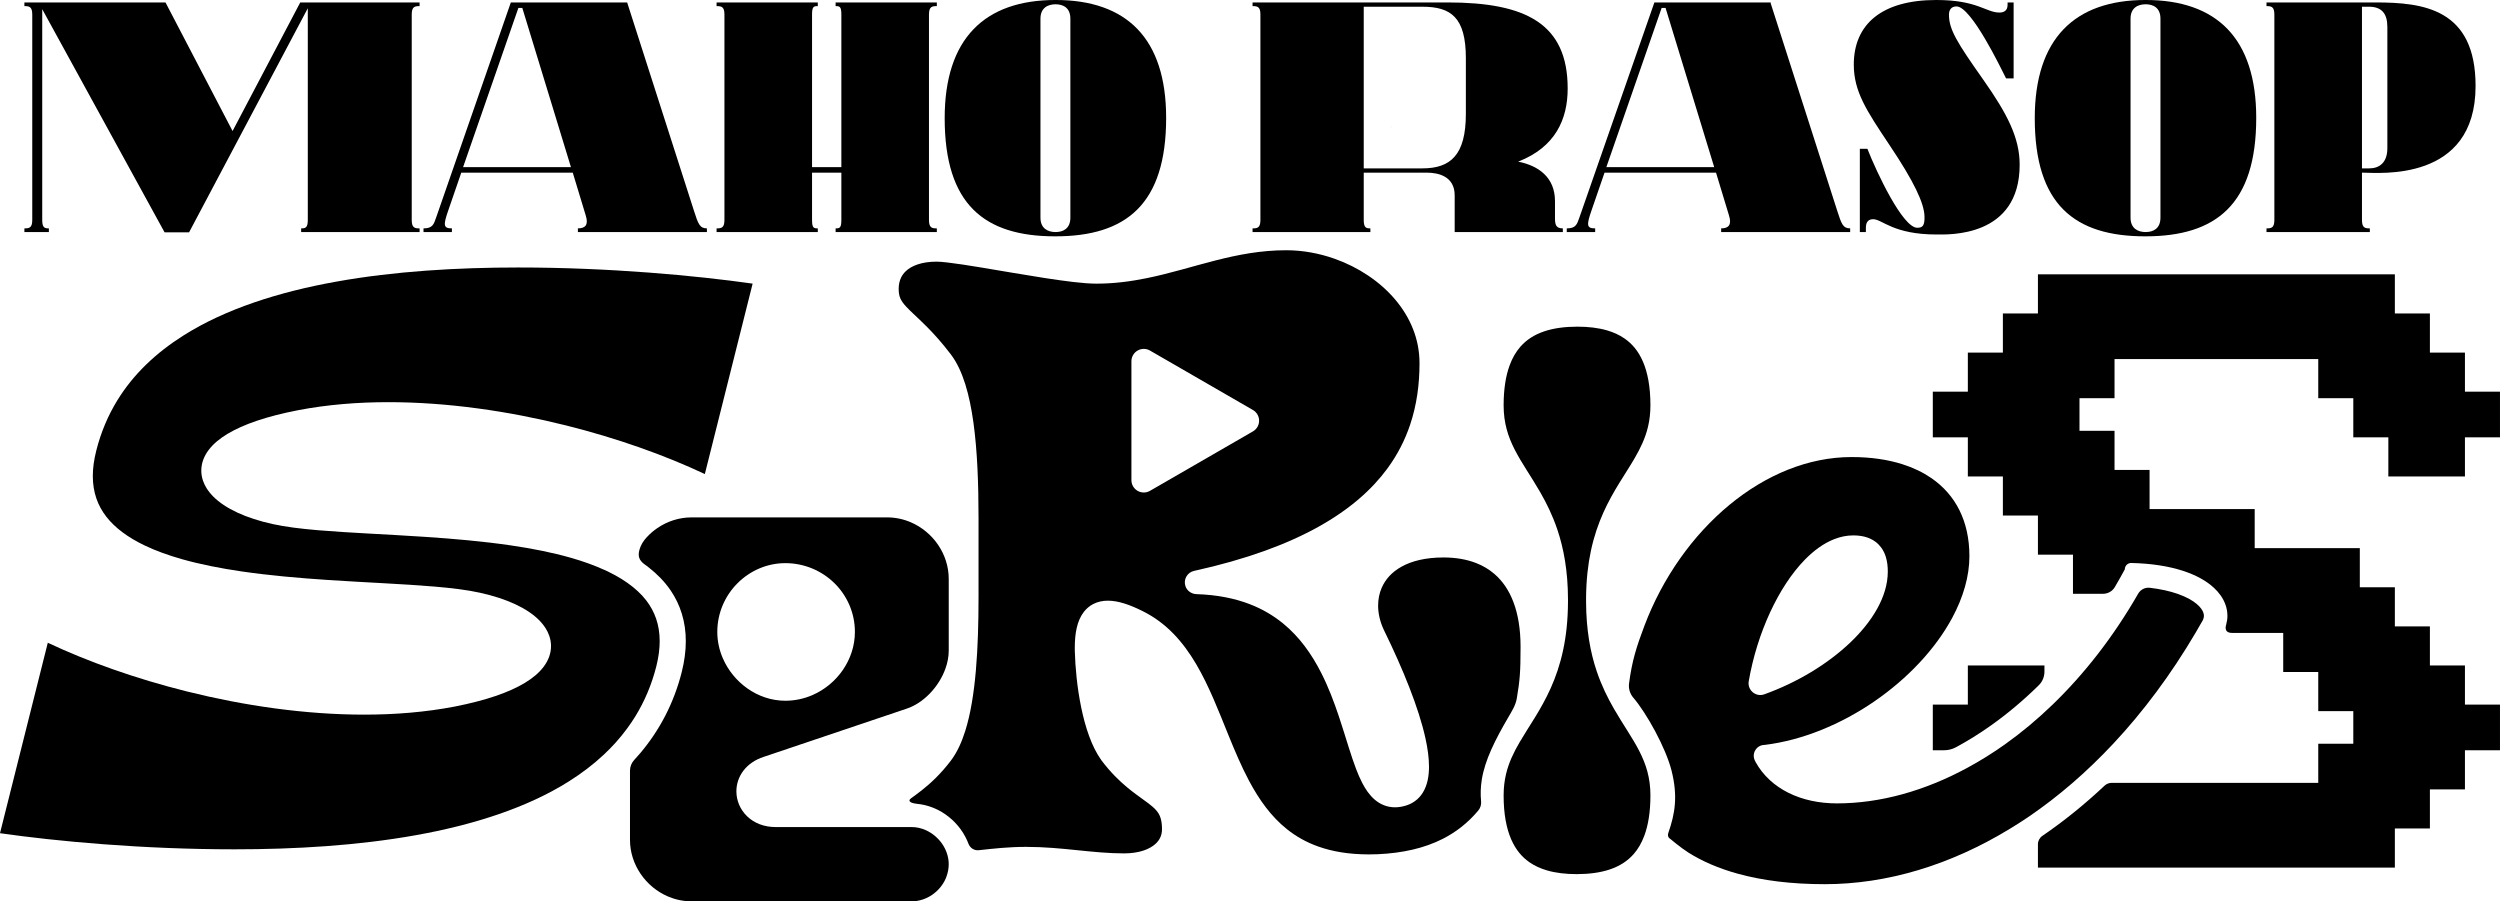
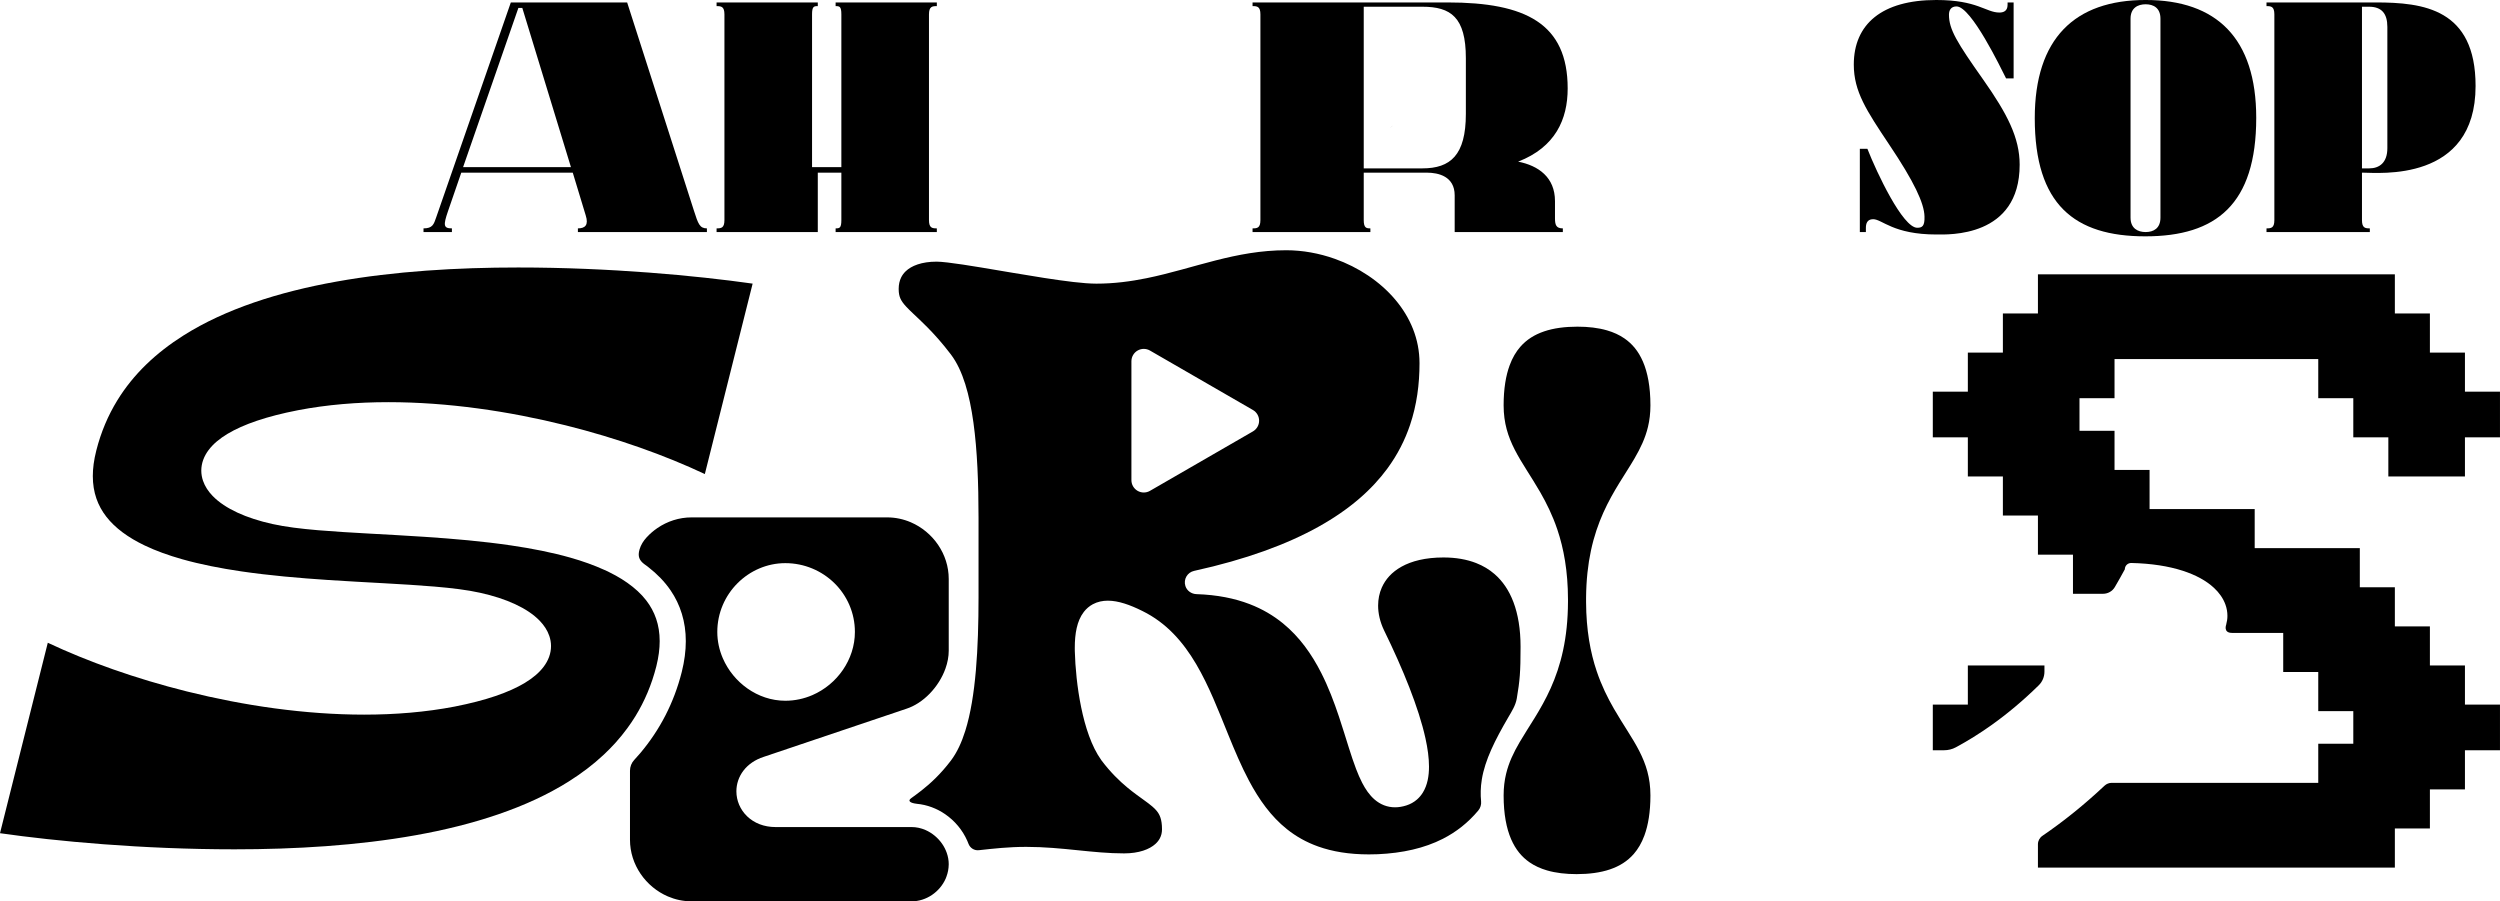
<svg xmlns="http://www.w3.org/2000/svg" version="1.1" viewBox="481.57 367.51 956.87 344.99">
  <defs>
    <clipPath id="clip_0">
      <path transform="matrix(1,0,0,-1,0,1080)" d="M0 1080H1920V0H0Z" />
    </clipPath>
  </defs>
  <g clip-path="url(#clip_0)">
-     <path transform="matrix(1,0,0,-1,879.804,374.655)" d="M0 0C0 4.101 2.775 5.507 5.782 5.507 8.789 5.507 11.448 4.101 11.448 0V-76.165C11.448-80.267 8.789-81.673 5.782-81.673 2.775-81.673 0-80.267 0-76.165ZM5.666-83.313C32.842-83.313 48.106-71.01 48.106-37.965 48.106-7.499 32.957 7.148 5.782 7.148-21.393 7.148-36.658-7.617-36.658-38.083-36.658-71.127-21.509-83.313 5.666-83.313" />
-     <path transform="matrix(1,0,0,-1,794.578,454.922)" d="M0 0C-1.503 0-2.197 .117-2.197 3.164V21.326H9.02V3.164C9.02 .117 8.326 0 6.823 0V-1.406H45.562V0C43.827 0 42.555 .117 42.555 3.164V81.907C42.555 84.954 43.827 85.071 45.562 85.071V86.477H6.823V85.071C8.326 85.071 9.02 84.954 9.02 81.907V23.436H-2.197V81.907C-2.197 84.954-1.503 85.071 0 85.071V86.477H-38.739V85.071C-37.005 85.071-35.733 84.954-35.733 81.907V3.164C-35.733 .117-37.005 0-38.739 0V-1.406H0Z" />
+     <path transform="matrix(1,0,0,-1,794.578,454.922)" d="M0 0V21.326H9.02V3.164C9.02 .117 8.326 0 6.823 0V-1.406H45.562V0C43.827 0 42.555 .117 42.555 3.164V81.907C42.555 84.954 43.827 85.071 45.562 85.071V86.477H6.823V85.071C8.326 85.071 9.02 84.954 9.02 81.907V23.436H-2.197V81.907C-2.197 84.954-1.503 85.071 0 85.071V86.477H-38.739V85.071C-37.005 85.071-35.733 84.954-35.733 81.907V3.164C-35.733 .117-37.005 0-38.739 0V-1.406H0Z" />
    <path transform="matrix(1,0,0,-1,1297.031,374.655)" d="M0 0C0 4.101 2.775 5.507 5.782 5.507 8.789 5.507 11.448 4.101 11.448 0V-76.165C11.448-80.267 8.789-81.673 5.782-81.673 2.775-81.673 0-80.267 0-76.165ZM5.666-83.313C32.841-83.313 48.106-71.01 48.106-37.965 48.106-7.499 32.957 7.148 5.782 7.148-21.394 7.148-36.658-7.617-36.658-38.083-36.658-71.127-21.509-83.313 5.666-83.313" />
    <path transform="matrix(1,0,0,-1,1003.538,370.085)" d="M0 0H22.434C33.304 0 39.086-3.984 39.086-19.686V-41.012C39.086-56.831 33.188-61.87 22.434-61.87H0ZM2.544-84.837C1.041-84.837 0-84.719 0-81.673V-63.51H24.169C28.563-63.51 34.807-64.916 34.807-72.181V-86.243H76.206V-84.837C73.662-84.837 73.2-83.548 73.2-80.97V-74.408C73.2-65.268 66.84-60.815 59.092-59.292 73.315-53.784 78.057-43.121 78.057-31.286 78.057-6.445 61.983 1.64 32.148 1.64H-42.555V.234C-40.821 .234-39.549 .117-39.549-2.929V-81.673C-39.549-84.719-40.821-84.837-42.555-84.837V-86.243H2.544Z" />
    <path transform="matrix(1,0,0,-1,1218.165,450.352)" d="M0 0C.116-3.632-.81-4.336-2.775-4.336-8.326-4.336-18.271 16.756-21.856 25.896H-24.747V-5.976H-22.434V-4.453C-22.434-2.929-22.087-1.055-19.659-1.055-16.189-1.055-12.026-6.913 4.625-6.913 9.02-6.913 36.426-8.202 36.426 19.803 36.426 30.115 31.685 39.255 22.55 52.261 12.374 66.674 9.367 71.595 9.367 77.22 9.367 78.978 10.176 80.384 12.258 80.384 17.924 80.384 29.257 56.714 31.223 52.847H34.114V81.907H31.801V80.97C31.801 78.509 30.066 78.04 28.679 78.04 23.475 78.04 20.353 82.844 4.51 82.844-16.305 82.844-27.06 73.587-27.06 58.12-27.06 47.808-22.203 40.543-13.53 27.537-3.932 13.241-.116 5.039 0 0" />
-     <path transform="matrix(1,0,0,-1,1117.559,370.554)" d="M0 0H1.503L20.121-60.932H-21.162ZM-36.311-85.774H-25.44V-84.368C-28.678-84.368-28.794-83.196-26.944-77.806L-21.856-63.042H20.815L25.788-79.446C26.944-83.079 25.556-84.368 22.781-84.368V-85.774H72.159V-84.368C69.384-84.368 68.806-82.61 67.187-77.571L41.746 1.758V2.109H-2.775L-31.454-80.149C-32.379-82.844-32.841-84.368-36.311-84.368Z" />
    <path transform="matrix(1,0,0,-1,1395.325,424.221)" d="M0 0C0-5.625-3.122-7.734-6.938-7.734H-9.714V54.136H-7.054C-2.197 54.136 0 51.558 0 46.402ZM-4.51 55.776H-46.256V54.37C-44.521 54.37-43.249 54.253-43.249 51.207V-27.537C-43.249-30.583-44.521-30.701-46.256-30.701V-32.107H-6.707V-30.701C-8.442-30.701-9.714-30.583-9.714-27.537V-9.374H-9.367C-3.469-9.374 33.767-13.241 33.767 23.787 33.767 53.316 13.877 55.776-4.51 55.776" />
    <path transform="matrix(1,0,0,-1,679.979,370.554)" d="M0 0H1.503L20.121-60.932H-21.162ZM-25.441-84.368C-28.679-84.368-28.794-83.196-26.944-77.806L-21.856-63.042H20.815L25.788-79.446C26.944-83.079 25.556-84.368 22.781-84.368V-85.774H72.159V-84.368C69.384-84.368 68.805-82.61 67.187-77.571L41.63 2.109H-2.891L-31.454-80.149C-32.379-82.844-32.842-84.368-36.311-84.368V-85.774H-25.441Z" />
-     <path transform="matrix(1,0,0,-1,500.276,454.922)" d="M0 0C-1.503 0-2.544 .117-2.544 3.164V83.899L44.29-1.523H53.657L99.103 84.251V3.164C99.103 .117 98.062 0 96.559 0V-1.406H141.89V0C140.155 0 138.883 .117 138.883 3.164V81.907C138.883 84.954 140.155 85.071 141.89 85.071V86.477H96.212L70.309 37.262 44.637 86.477H-9.367V85.071C-7.632 85.071-6.36 84.954-6.36 81.907V3.164C-6.36 .117-7.632 0-9.367 0V-1.406H0Z" />
    <path transform="matrix(1,0,0,-1,1014.594,415.659)" d="M0 0-.097-.074-.001 .002-.004 .006-.006 .008-.126-.089-.793-.61-.791-.611-.788-.615-.782-.624-.174-.137 .001-.002Z" />
-     <path transform="matrix(1,0,0,-1,918.763,601.34)" d="M0 0C.005-.002 .009-.005 .014-.007 .022-.011 .03-.015 .039-.019Z" />
    <path transform="matrix(1,0,0,-1,921.717,555.383)" d="M0 0C-1.465-.845-3.269-.845-4.733 0-6.198 .846-7.1 2.408-7.1 4.099V49.603C-7.1 51.294-6.198 52.857-4.733 53.702-3.269 54.548-1.465 54.548 0 53.702L39.407 30.95C40.872 30.105 41.774 28.542 41.774 26.851 41.774 25.16 40.872 23.598 39.407 22.752ZM139.143-42.647C137.412-38.051 134.969-34.53 131.904-31.862 129.856-30.085 127.515-28.679 124.84-27.633 121.276-26.24 117.106-25.495 112.349-25.495 105.376-25.495 100.11-26.9 96.313-29.002 92.515-31.117 90.119-33.884 88.719-37.047 87.793-39.16 87.325-41.472 87.324-43.909 87.323-46.958 88.067-50.2 89.583-53.357L89.568-53.326C93.235-60.82 96.548-68.229 99.272-75.219 101.995-82.213 104.131-88.779 105.433-94.666 106.297-98.595 106.798-102.22 106.801-105.551 106.8-107.37 106.65-109.106 106.288-110.767 105.925-112.426 105.346-114.021 104.446-115.48 103.847-116.451 103.102-117.354 102.218-118.127 101.041-119.16 99.624-119.942 98.111-120.416 96.684-120.868 95.238-121.121 93.793-121.121 92.336-121.124 90.888-120.854 89.567-120.336 88.243-119.821 87.058-119.071 86.032-118.195 83.976-116.427 82.505-114.214 81.225-111.758 80.375-110.115 79.617-108.346 78.897-106.463 77.937-103.954 77.045-101.243 76.139-98.385 74.933-94.575 73.706-90.505 72.313-86.349 70.457-80.807 68.307-75.115 65.572-69.724 61.923-62.53 57.26-55.906 50.908-50.722 47.273-47.757 43.078-45.244 38.111-43.337 32.454-41.169 25.779-39.786 17.785-39.53 15.879-39.469 14.138-38.245 13.562-36.427 12.732-33.815 14.343-31.192 16.876-30.635 36.899-26.234 52.494-20.429 64.513-13.733 76.538-7.033 84.985 .53 90.878 8.557 94.807 13.912 97.608 19.487 99.547 25.227 102.129 32.878 103.17 40.837 103.17 48.872 103.169 53.501 102.288 57.857 100.685 61.937 99.08 66.015 96.746 69.815 93.826 73.261 87.994 80.152 79.792 85.594 70.766 88.801 64.751 90.943 58.383 92.094 52.152 92.093 42.511 92.093 33.758 90.393 25.086 88.186 16.419 85.985 7.853 83.259-1.296 81.393-7.393 80.153-13.752 79.305-20.523 79.305-22.979 79.307-25.929 79.552-29.309 79.94-32.682 80.33-36.46 80.869-40.428 81.483-48.36 82.712-57.054 84.245-64.575 85.486-69.584 86.313-74.082 87.01-77.4 87.395-79.285 87.617-80.811 87.73-81.656 87.727-84.492 87.728-86.941 87.335-88.926 86.669-90.915 86.002-92.43 85.077-93.535 84.003-94.274 83.283-94.842 82.495-95.273 81.599-95.843 80.404-96.179 78.997-96.182 77.255-96.182 76.418-96.113 75.737-95.999 75.155-95.884 74.573-95.727 74.088-95.518 73.615-95.103 72.68-94.438 71.728-93.305 70.502-92.555 69.69-91.613 68.776-90.502 67.725-89.02 66.323-87.242 64.676-85.244 62.655-82.579 59.96-79.526 56.599-76.2 52.217L-76.198 52.213C-73.809 49.049-72.071 45.206-70.691 40.829-69.316 36.449-68.315 31.516-67.568 26.136-66.08 15.38-65.617 2.82-65.615-10.39V-40.644C-65.616-50.551-65.879-60.096-66.636-68.783-67.397-77.474-68.633-85.297-70.691-91.864-72.071-96.241-73.809-100.084-76.198-103.248L-76.2-103.251C-80.125-108.427-84.004-111.981-87.399-114.653-88.856-115.797-90.212-116.785-91.434-117.667-92.825-118.672-91.772-119.481-89.325-119.767-89.309-119.769-89.294-119.775-89.278-119.777-85.28-120.14-81.544-121.585-78.378-123.763-74.698-126.299-71.738-129.821-69.921-133.954-69.759-134.322-69.607-134.696-69.465-135.074-68.855-136.7-67.252-137.731-65.526-137.544L-65.495-137.54C-59.792-136.92-54.188-136.266-47.346-136.266-40.36-136.267-33.95-136.914-27.825-137.537-21.696-138.163-15.854-138.763-9.918-138.761-7.082-138.762-4.618-138.371-2.605-137.718-.589-137.065 .967-136.157 2.079-135.15 2.823-134.476 3.378-133.76 3.781-132.998 4.316-131.98 4.605-130.874 4.609-129.538 4.608-127.578 4.372-126.181 4.026-125.12 3.673-124.057 3.228-123.288 2.568-122.478 2.127-121.942 1.58-121.397 .902-120.813 0-120.034-1.133-119.195-2.462-118.238-4.231-116.96-6.339-115.472-8.632-113.571-11.694-111.036-15.073-107.757-18.492-103.251L-18.552-103.169C-20.531-100.429-22.055-97.234-23.317-93.781-24.575-90.328-25.558-86.612-26.334-82.838-27.881-75.293-28.599-67.526-28.764-61.349V-61.326C-28.773-60.921-28.777-60.523-28.777-60.132-28.775-57.3-28.561-54.779-28.042-52.489-27.52-50.208-26.687-48.116-25.305-46.326-24.389-45.14-23.215-44.119-21.876-43.401-20.086-42.434-18.083-42.032-16.11-42.036-14.049-42.04-11.977-42.441-9.807-43.115-7.644-43.791-5.377-44.749-2.939-45.965-2.944-45.962-2.949-45.96-2.953-45.958L-2.914-45.977C-2.923-45.972-2.931-45.969-2.939-45.965-2.931-45.969-2.923-45.973-2.915-45.977 1.696-48.231 5.633-51.228 9.001-54.693 12.382-58.17 15.204-62.111 17.678-66.305 22.619-74.696 26.217-84.111 29.947-93.281 32.428-99.393 34.958-105.395 37.883-110.897 41.787-118.244 46.368-124.652 52.397-129.469 55.849-132.226 59.782-134.489 64.457-136.149 69.799-138.042 76.13-139.146 83.798-139.147 84.907-139.147 86.043-139.124 87.207-139.077 96.65-138.658 104.991-136.79 112.088-133.184 117.223-130.566 121.741-127.037 125.663-122.346 126.486-121.361 126.867-120.09 126.739-118.812 126.491-116.328 126.516-113.522 127.021-110.43 128.235-102.995 132.064-95.39 137.146-86.674 138.498-84.356 139.955-82.101 140.403-79.455 141.557-72.642 141.847-69.339 141.846-59.671 141.847-52.907 140.868-47.237 139.143-42.647" />
    <path transform="matrix(1,0,0,-1,1425.021,549.867)" d="M0 0V14.972H13.412V32.438H0V47.41H-13.412V62.381H-26.824V77.353H-163.438V62.381H-176.851V47.41H-190.263V32.438H-203.674V14.972H-190.263V0H-176.851V-14.971H-163.438V-29.942H-150.026V-44.914H-138.526C-136.68-44.914-134.957-43.953-134.02-42.362-132.707-40.133-131.425-37.859-130.176-35.539-130.176-34.172-129.054-33.094-127.687-33.125-119.958-33.299-113.409-34.358-108.02-36.095-103.023-37.714-99.005-39.9-96.022-42.676-94.042-44.526-92.517-46.671-91.659-49.08-91.169-50.452-90.908-51.903-90.909-53.36-90.907-54.484-91.081-55.6-91.379-56.686L-91.361-56.683C-91.361-56.683-92.662-59.886-89.137-59.886H-69.555V-74.856H-56.144V-89.828H-42.731V-102.305H-56.144V-117.275H-134.119V-117.273H-135.195C-136.221-117.273-137.205-117.671-137.953-118.373-145.589-125.549-153.522-131.956-161.69-137.534-161.696-137.538-161.701-137.542-161.707-137.546-162.779-138.277-163.438-139.474-163.438-140.771V-149.714H-26.824V-134.742H-13.412V-119.771H0V-104.8H13.412V-87.333H0V-72.361H-13.412V-57.391H-26.824V-42.419H-40.236V-27.447H-80.472V-12.476H-120.707V2.496H-134.119V17.467H-147.531V29.943H-134.119V44.915H-56.144V29.943H-42.731V14.972H-29.319V0Z" />
    <path transform="matrix(1,0,0,-1,1221.347,637.2)" d="M0 0V-17.467H4.281C5.857-17.467 7.416-17.097 8.803-16.348 13.36-13.891 17.883-11.086 22.337-7.922 28.589-3.481 34.698 1.65 40.578 7.426 41.969 8.793 42.73 10.676 42.73 12.626V14.972H13.411V0Z" />
    <path transform="matrix(1,0,0,-1,804.195,623.907)" d="M0 0C-2.871-4.19-6.903-7.583-11.68-9.653-14.862-11.031-18.382-11.813-22.059-11.812-27.4-11.811-32.402-10.026-36.526-7.13-40.653-4.228-43.954-.211-45.973 4.46-47.316 7.573-48.081 10.986-48.08 14.522-48.082 21.85-45.062 28.458-40.33 33.182-35.602 37.912-29.1 40.852-22.059 40.855-14.775 40.856-8.102 37.952-3.274 33.213 1.56 28.484 4.591 21.849 4.586 14.522 4.585 9.214 2.868 4.188 0 0M24.278-14.882C27.427-13.869 30.57-11.819 33.214-9.092 35.862-6.372 37.995-2.996 39.235 .471 40.065 2.782 40.502 5.126 40.501 7.348V34.796C40.5 39.579 39.004 44.074 36.428 47.862 33.855 51.646 30.202 54.688 25.987 56.495 23.177 57.701 20.121 58.366 16.929 58.367H-57.928C-62.712 58.366-67.207 56.87-70.994 54.295-72.491 53.277-73.866 52.087-75.096 50.761-76.336 49.426-77.329 47.86-77.839 46.111-78.617 43.441-77.916 41.957-76.119 40.547-75.841 40.349-75.565 40.15-75.292 39.948-75.232 39.907-75.178 39.867-75.116 39.827-75.042 39.778-74.98 39.722-74.91 39.671-74.895 39.66-74.88 39.648-74.864 39.637-74.705 39.519-74.549 39.4-74.407 39.273-71.115 36.709-68.242 33.787-65.951 30.427-62.22 24.979-60.118 18.394-60.134 10.99-60.134 7.273-60.646 3.35-61.68-.789L-61.683-.8C-64.697-12.745-70.152-23.042-77.458-31.741-78.246-32.68-79.063-33.595-79.899-34.493-80.936-35.606-81.499-37.079-81.499-38.601L-81.5-65.014C-81.499-69.798-80.003-74.292-77.427-78.08-74.854-81.865-71.201-84.906-66.986-86.713-64.175-87.92-61.12-88.585-57.928-88.585H26.286C29.073-88.586 31.771-87.703 34.076-86.148 36.379-84.596 38.25-82.381 39.355-79.84 39.463-79.59 39.55-79.331 39.644-79.075 40.171-77.642 40.473-76.122 40.492-74.53 40.493-74.476 40.501-74.425 40.501-74.371 40.501-72.9 40.235-71.449 39.75-70.06 39.329-68.852 38.744-67.692 38.003-66.614 36.416-64.299 34.147-62.405 31.613-61.298 29.922-60.557 28.123-60.157 26.286-60.156H18.242 13.742 9.248-25.802C-27.979-60.157-30.028-59.783-31.867-59.075-33.706-58.368-35.329-57.328-36.656-56.052-39.314-53.5-40.775-50.029-40.773-46.48-40.779-43.721-39.874-40.9-38.061-38.545-36.263-36.194-33.604-34.359-30.359-33.304V-33.303L24.261-14.887Z" />
    <path transform="matrix(1,0,0,-1,724.738,641.7)" d="M0 0C3.529 5.741 6.251 12.097 8.047 19.192 8.925 22.709 9.323 25.895 9.323 28.783 9.321 31.973 8.843 34.8 7.967 37.371 7.09 39.941 5.812 42.266 4.139 44.43 2.26 46.861-.163 49.084-3.043 51.114-4.425 52.088-5.914 53.017-7.508 53.899-8.491 54.442-9.499 54.974-10.558 55.483-10.974 55.682-11.421 55.867-11.848 56.061-15.767 57.843-20.121 59.407-24.837 60.747-31.81 62.728-39.517 64.248-47.562 65.429-58.291 67.006-69.62 67.986-80.665 68.72-95.397 69.702-109.607 70.245-121.351 71.242-128.066 71.815-133.967 72.526-138.836 73.613-138.833 73.612-138.83 73.611-138.826 73.611L-138.845 73.615C-138.842 73.614-138.839 73.614-138.836 73.613-143.932 74.735-148.443 76.205-152.294 77.987-156.145 79.777-159.35 81.861-161.797 84.39-163.421 86.076-164.717 87.991-165.464 90.17-165.889 91.412-166.124 92.734-166.123 94.073-166.124 95.471-165.867 96.876-165.381 98.204-164.896 99.535-164.19 100.788-163.312 101.956-161.549 104.291-159.128 106.303-156.072 108.141-149.953 111.796-141.198 114.82-129.12 117.177L-129.112 117.179C-118.026 119.31-106.363 120.261-94.473 120.262-71.874 120.259-48.449 116.828-26.62 111.382-6.993 106.481 11.323 99.953 26.606 92.748L44.9 165.633C23.3 168.698-9.834 171.813-44.852 171.81-68.127 171.812-92.165 170.391-114.369 166.412-136.575 162.441-156.92 155.889-172.838 145.855-183.46 139.164-192.115 130.972-198.279 120.93-201.802 115.187-204.52 108.827-206.316 101.727L-206.307 101.764-206.318 101.717C-207.231 98.14-207.643 94.905-207.643 91.979-207.641 88.803-207.163 85.991-206.288 83.432-205.411 80.875-204.134 78.56-202.46 76.406-199.123 72.105-194.119 68.433-187.753 65.394-183.516 63.368-178.696 61.628-173.462 60.148-166.484 58.173-158.772 56.659-150.721 55.482-139.986 53.91-128.651 52.934-117.601 52.201-102.863 51.222-88.651 50.678-76.909 49.682-70.195 49.109-64.296 48.399-59.431 47.312-59.435 47.313-59.438 47.314-59.443 47.315L-59.424 47.311C-59.426 47.311-59.428 47.312-59.431 47.312-54.347 46.193-49.852 44.727-46.017 42.949-42.182 41.163-38.993 39.082-36.56 36.557-34.946 34.873-33.659 32.961-32.919 30.787-32.497 29.55-32.266 28.232-32.267 26.899-32.265 25.501-32.522 24.096-33.006 22.767-33.49 21.436-34.193 20.181-35.069 19.012-36.827 16.673-39.244 14.655-42.291 12.812-48.393 9.147-57.118 6.114-69.137 3.751L-69.091 3.76-69.143 3.75C-69.141 3.75-69.139 3.75-69.137 3.751L-69.157 3.747C-80.243 1.616-91.906 .665-103.795 .664-126.395 .667-149.819 4.098-171.649 9.544-191.275 14.445-209.592 20.972-224.874 28.177L-243.171-44.717C-221.84-47.777-188.711-50.888-153.417-50.885-130.251-50.886-106.25-49.466-84.047-45.486-61.841-41.515-41.459-34.962-25.503-24.927-20.575-21.83-16.074-18.406-12.042-14.63-10.469-13.157-8.968-11.63-7.542-10.047-5.946-8.273-4.446-6.428-3.043-4.511-1.973-3.049-.953-1.549 0 0" />
-     <path transform="matrix(1,0,0,-1,1150.896,628.258)" d="M0 0C1.607 9.307 4.46 18.324 8.152 26.324 11.853 34.323 16.371 41.308 21.501 46.553 24.927 50.041 28.642 52.784 32.716 54.388 35.04 55.3 37.492 55.824 39.991 55.823 41.54 55.822 43.033 55.672 44.481 55.29 45.925 54.909 47.333 54.277 48.566 53.343 49.386 52.723 50.119 51.974 50.725 51.142 51.535 50.03 52.115 48.783 52.504 47.486 53.023 45.751 53.224 43.923 53.225 41.966 53.22 37.095 51.684 32.303 49.16 27.754 46.628 23.199 43.085 18.843 38.805 14.767 30.239 6.629 18.695-.418 5.955-5 2.71-6.165-.586-3.398 0 0M173.987 26.295C173.824 26.753 173.559 27.266 173.146 27.824 172.325 28.941 170.888 30.23 168.74 31.432 167.503 32.131 166.028 32.792 164.334 33.391 164.253 33.42 164.175 33.449 164.093 33.477 161.198 34.477 157.658 35.289 153.498 35.777 151.7 35.988 149.95 35.081 149.049 33.511L149.03 33.477C139.557 16.985 128.431 2.764 116.308-8.942 110.415-14.631 104.29-19.732 98-24.2 93.368-27.49 88.643-30.423 83.862-33.023 67.443-41.952 50.331-46.742 33.753-46.748 26.918-46.747 20.62-45.385 15.263-42.732 9.913-40.086 5.501-36.1 2.684-31.021L2.361-30.374C.981-27.615 2.988-24.369 6.072-24.369H6.073C20.522-22.614 35.329-16.469 48.08-7.703 60.839 1.049 71.515 12.417 77.879 24.264 82.133 32.163 84.466 40.231 84.462 47.892 84.459 54.662 83.109 60.522 80.638 65.485 78.161 70.448 74.563 74.554 69.821 77.808 66.658 79.973 62.979 81.75 58.786 83.078 53.198 84.848 46.695 85.812 39.368 85.812 31.095 85.811 22.908 84.12 15.023 80.98 7.14 77.842-.435 73.252-7.417 67.483-21.387 55.95-32.96 39.691-39.935 21.217-42.969 13.189-44.669 7.841-45.807-.813-46.067-2.788-45.481-4.775-44.182-6.285-39.188-12.091-31.742-25.417-29.523-34.292-27.085-44.043-28.224-50.717-30.762-58.002-31.122-58.927-30.829-59.7-30.419-60.039-30.01-60.378-25.883-63.832-23.027-65.622-17.705-68.952-11.47-71.643-4.317-73.63 5.218-76.281 16.38-77.673 29.075-77.672 52.843-77.672 77.168-70.399 100.143-56.351 102.563-54.871 104.972-53.34 107.36-51.71 118.548-44.071 129.344-34.775 139.512-23.913 150.919-11.727 161.528 2.445 170.996 18.506 171.953 20.129 172.904 21.761 173.837 23.422 174.109 24.022 174.214 24.531 174.216 25.031 174.215 25.429 174.15 25.835 173.987 26.295" />
    <path transform="matrix(1,0,0,-1,1109.01,654.985)" d="M0 0C-2.577 5.068-6.199 10.103-9.763 16.292-12.131 20.416-14.447 25.06-16.296 30.539-18.722 37.714-20.319 46.31-20.372 56.998V58.652C-20.318 65.476-19.641 71.444-18.511 76.73-17.333 82.241-15.668 87.016-13.772 91.249-9.969 99.719-5.323 106.002-1.862 111.964 .461 115.947 2.284 119.752 3.322 124.099 3.915 126.588 4.257 129.27 4.258 132.322 4.259 139.504 3.161 144.967 1.402 149.047-.369 153.133-2.736 155.887-5.663 157.926-7.619 159.278-9.854 160.298-12.367 161.029-15.714 162.004-19.55 162.446-23.68 162.444-28.422 162.447-32.762 161.883-36.437 160.635-40.121 159.379-43.128 157.502-45.558 154.719-47.177 152.856-48.557 150.557-49.632 147.63-51.064 143.733-51.932 138.704-51.931 132.322-51.929 128.889-51.497 125.924-50.76 123.175-50.021 120.427-48.968 117.887-47.672 115.351-45.095 110.283-41.474 105.248-37.909 99.059-35.541 94.934-33.225 90.291-31.376 84.812-28.926 77.565-27.317 68.875-27.295 58.038V57.177C-27.319 50.151-28.004 44.031-29.161 38.621-30.339 33.11-32.004 28.335-33.901 24.102-37.703 15.632-42.349 9.349-45.811 3.387-48.133-.596-49.956-4.401-50.995-8.749-51.587-11.238-51.93-13.919-51.931-16.971-51.932-24.153-50.833-29.616-49.075-33.696-47.304-37.782-44.937-40.536-42.01-42.575-40.054-43.927-37.818-44.948-35.305-45.678-31.959-46.653-28.122-47.095-23.992-47.094-19.25-47.096-14.91-46.532-11.236-45.284-7.551-44.028-4.544-42.151-2.114-39.369-.495-37.505 .884-35.207 1.96-32.279 3.391-28.382 4.259-23.354 4.258-16.971 4.256-13.538 3.825-10.573 3.088-7.824 2.349-5.076 1.296-2.536 0 0" />
  </g>
</svg>